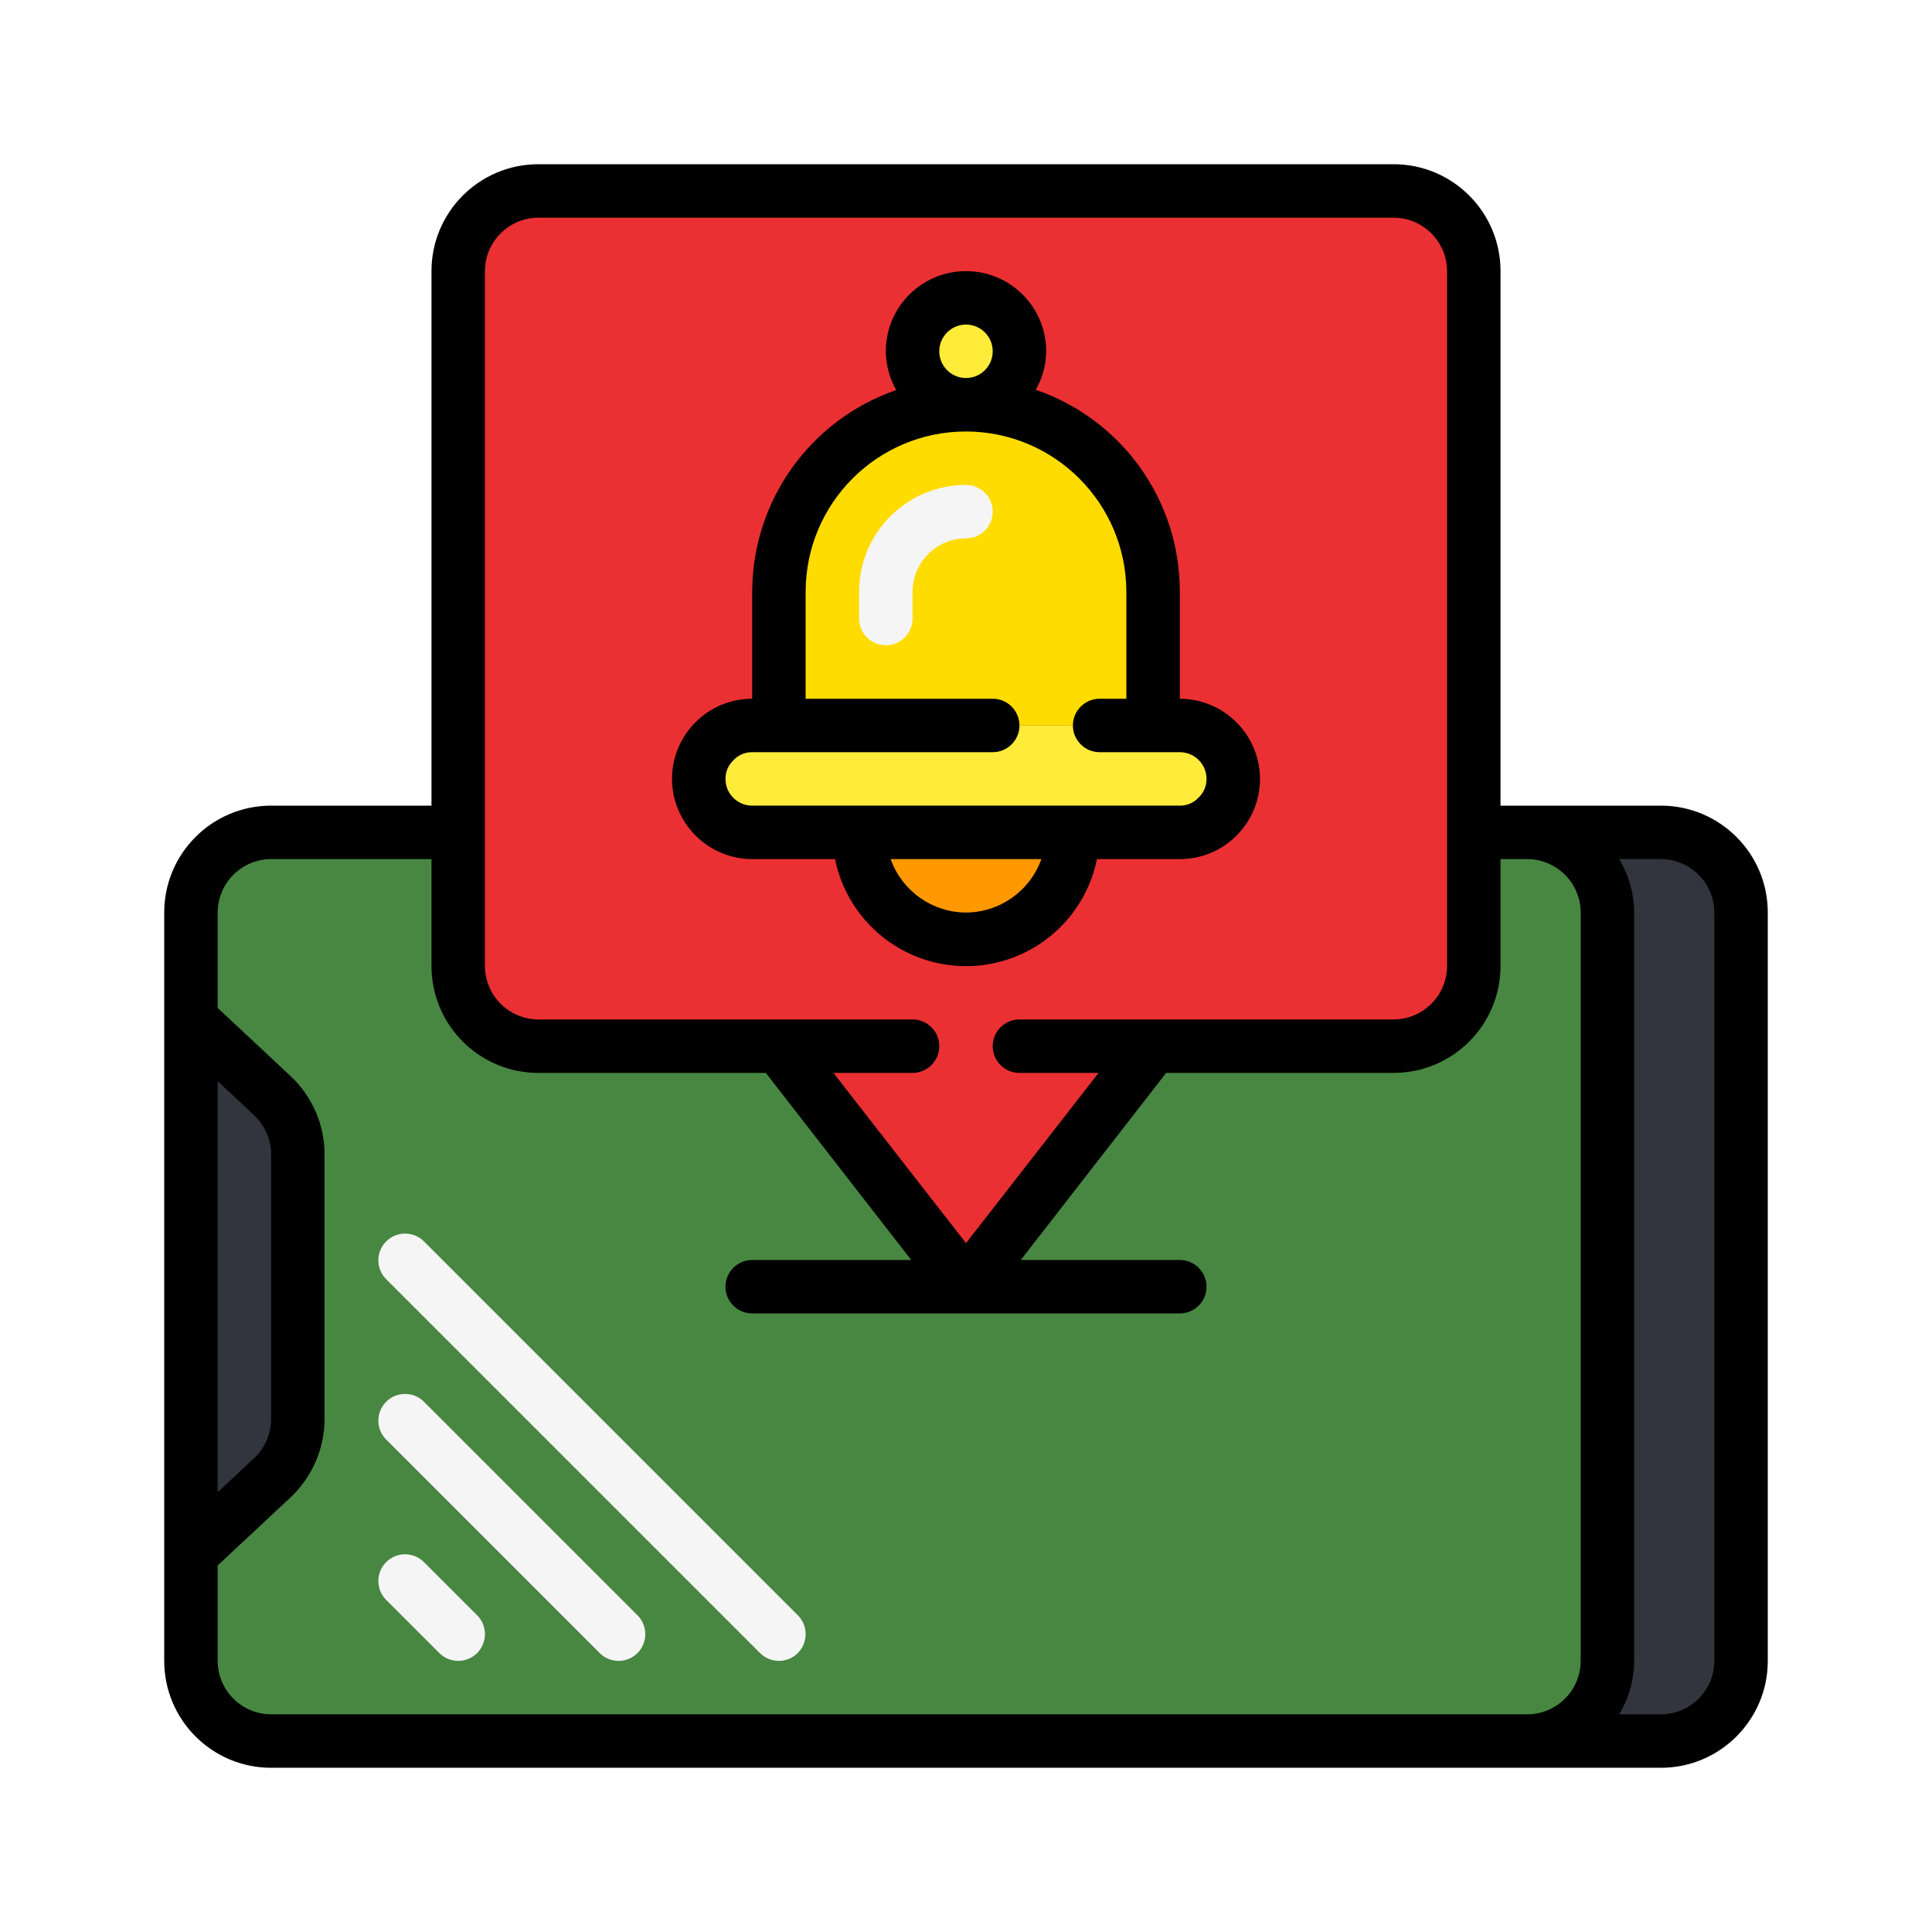
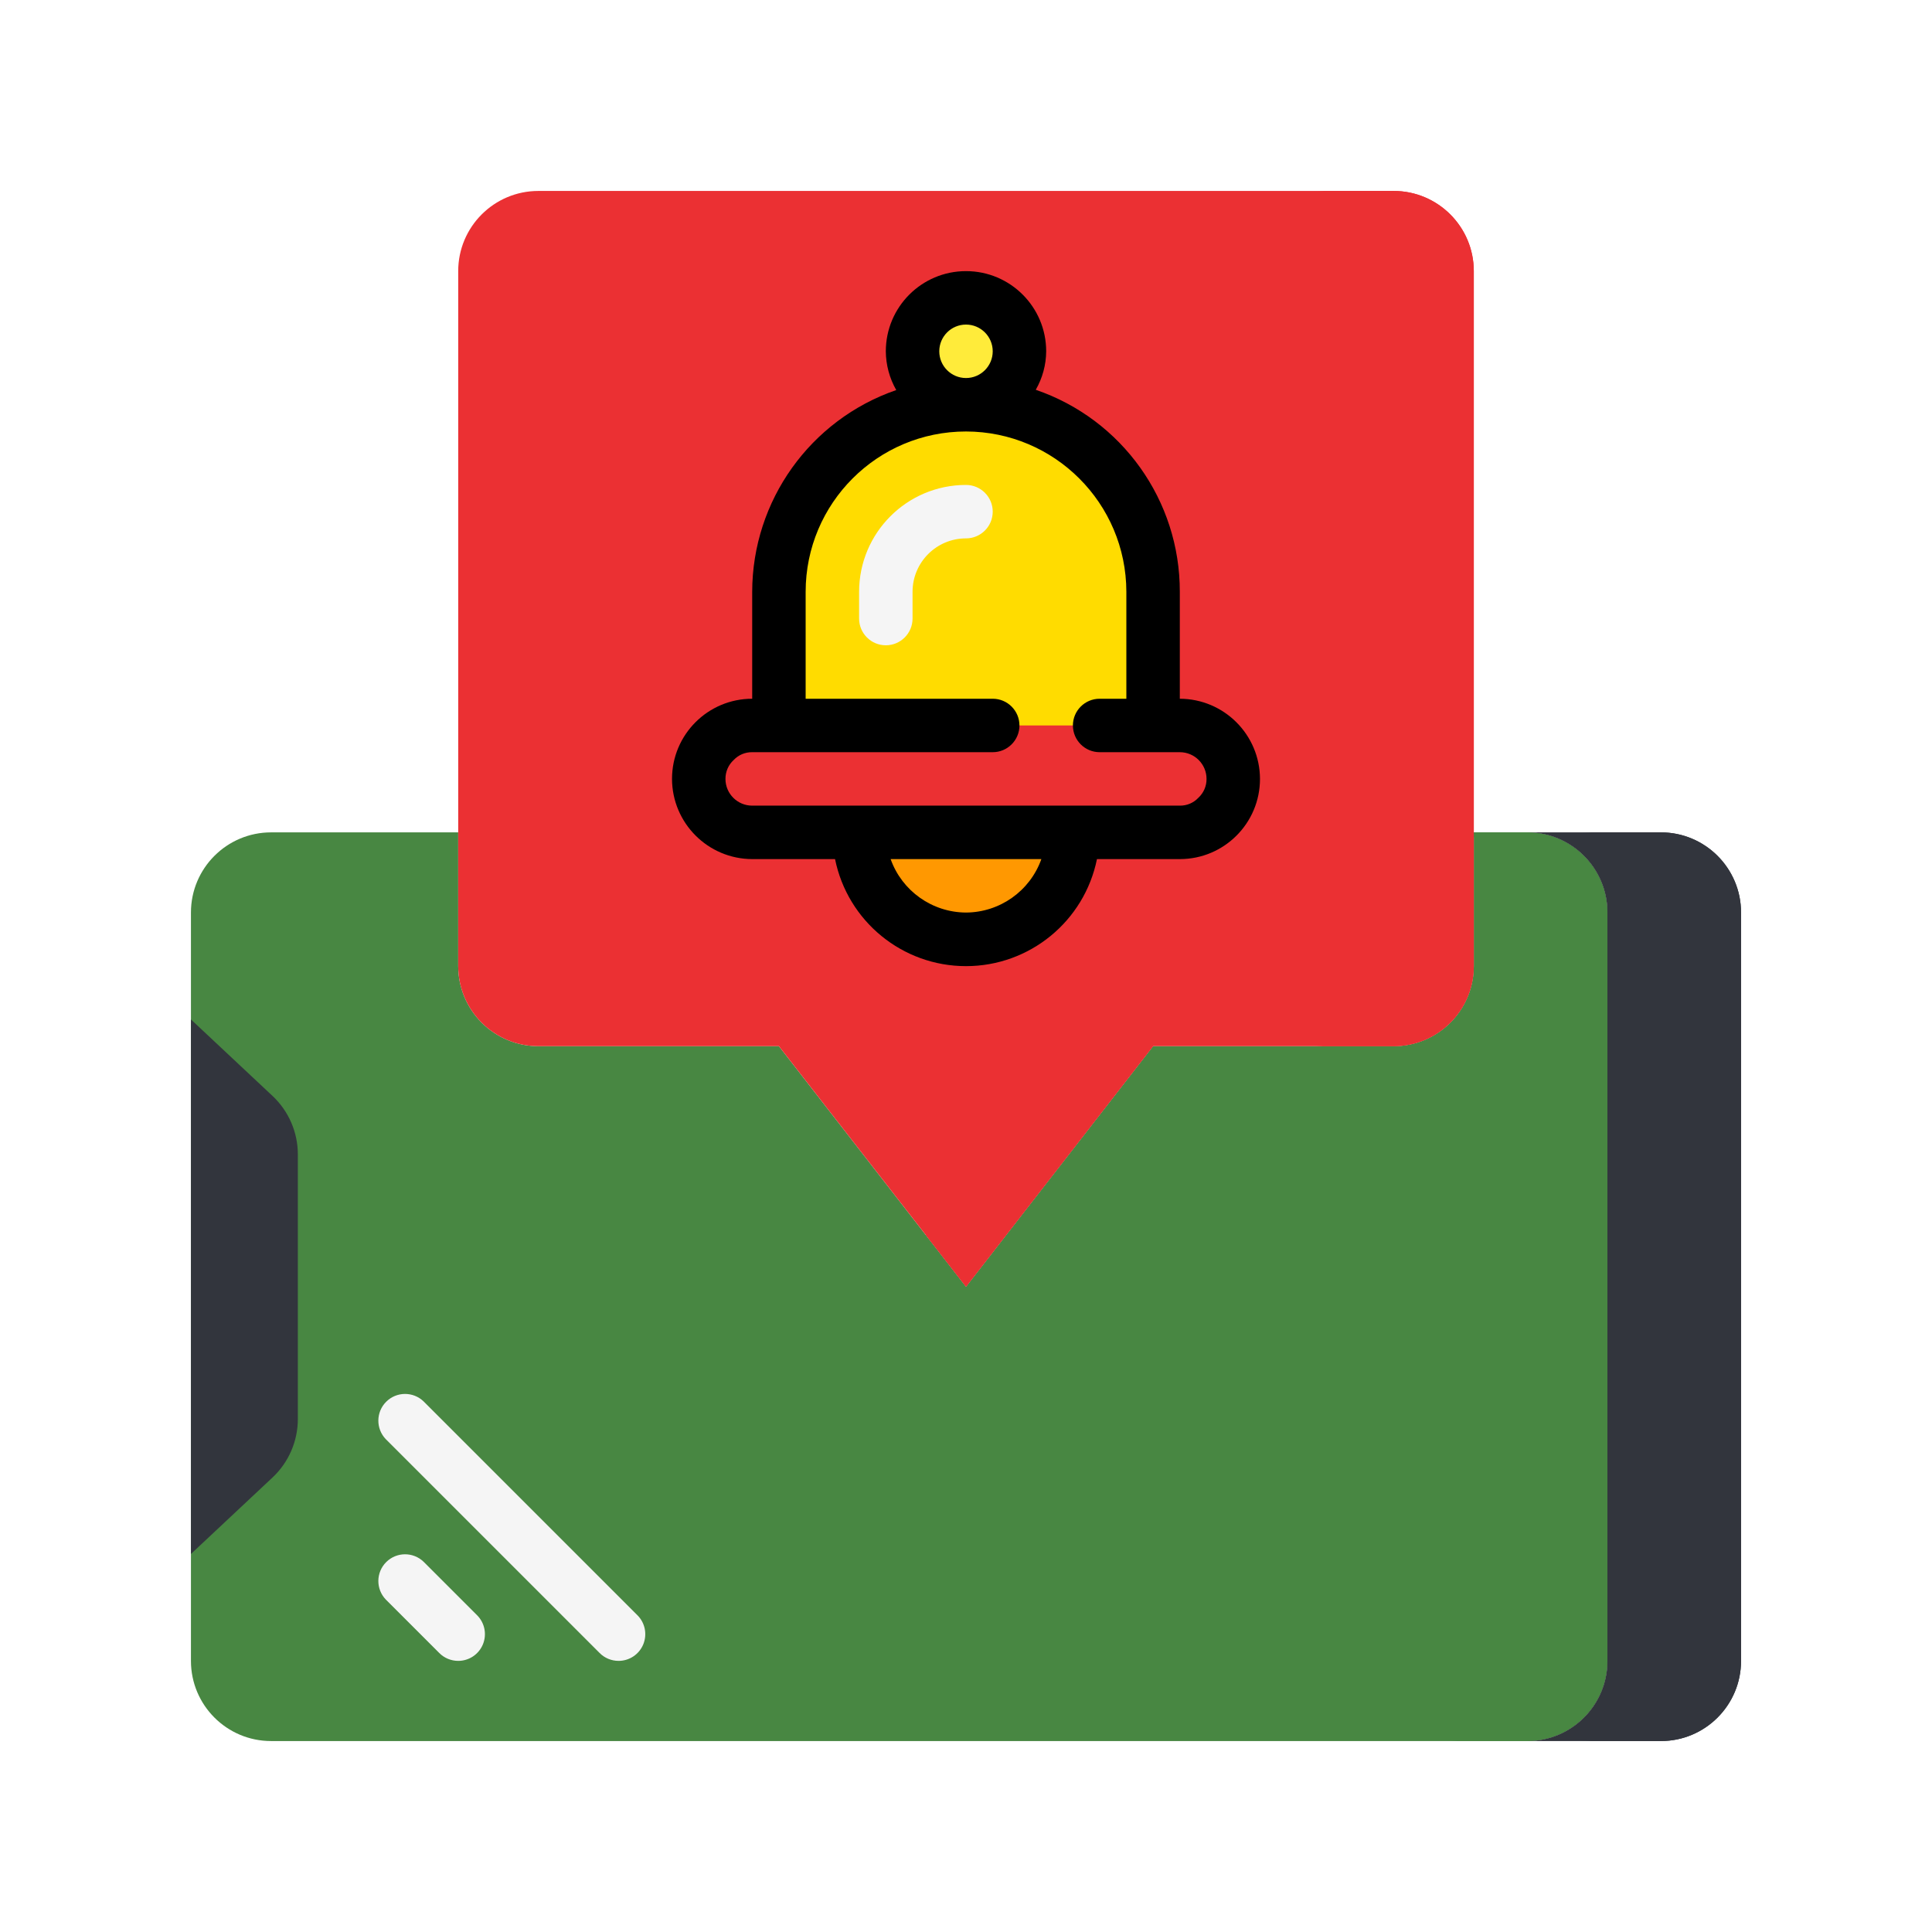
<svg xmlns="http://www.w3.org/2000/svg" height="300" viewBox="0 0 60 60" width="300" version="1.1">
  <g width="100%" height="100%" transform="matrix(0.83,0,0,0.83,5.1,5.1)">
    <g id="Page-1" fill="none" fill-rule="evenodd">
      <g id="043---Mobile-Notifications" fill-rule="nonzero">
        <g id="Icons" transform="translate(1 1)">
          <path id="Shape" d="m53 27v28c0 1.657-1.343 3-3 3h-47c-1.657 0-3-1.343-3-3v-28c0-1.657 1.343-3 3-3h7v5c0 .796.316 1.559.879 2.121.563.563 1.326.879 2.121.879h9l7 9 7-9h9c1.657 0 3-1.343 3-3v-5h2c1.657 0 3 1.343 3 3z" fill="#488742" fill-opacity="1" data-original-color="#02a9f4ff" stroke="none" stroke-opacity="1" />
          <path id="Shape" d="m50 24h-2v.183c1.197.419 1.999 1.549 2 2.817v28c0 1.657-1.343 3-3 3h3c1.657 0 3-1.343 3-3v-28c0-1.657-1.343-3-3-3z" fill="#488742" fill-opacity="1" data-original-color="#0377bcff" stroke="none" stroke-opacity="1" />
          <path id="Shape" d="m58 27v28c0 1.657-1.343 3-3 3h-5c1.657 0 3-1.343 3-3v-28c0-1.657-1.343-3-3-3h5c1.657 0 3 1.343 3 3z" fill="#32353d" fill-opacity="1" data-original-color="#3f51b5ff" stroke="none" stroke-opacity="1" />
          <path id="Shape" d="m55 24h-3c1.657 0 3 1.343 3 3v28c0 1.657-1.343 3-3 3h3c1.657 0 3-1.343 3-3v-28c0-1.657-1.343-3-3-3z" fill="#32353d" fill-opacity="1" data-original-color="#283593ff" stroke="none" stroke-opacity="1" />
          <path id="Shape" d="m0 31 3.052 2.861c.605.567.948 1.36.948 2.189v9.9c0.0.829-.343 1.622-.948 2.189l-3.052 2.861z" fill="#32353d" fill-opacity="1" data-original-color="#3f51b5ff" stroke="none" stroke-opacity="1" />
          <g fill="#f5f5f5">
            <path id="Shape" d="m10 55c-.265-0-.52-.105-.707-.293l-2-2c-.379-.392-.374-1.016.012-1.402.386-.386 1.009-.391 1.402-.012l2 2c.286.286.371.716.217 1.09-.155.374-.519.617-.924.617z" fill="#f5f5f5" fill-opacity="1" data-original-color="#f5f5f5ff" stroke="none" stroke-opacity="1" />
            <path id="Shape" d="m16 55c-.265-0-.52-.105-.707-.293l-8-8c-.379-.392-.374-1.016.012-1.402.386-.386 1.009-.391 1.402-.012l8 8c.286.286.371.716.217 1.09-.155.374-.519.617-.924.617z" fill="#f5f5f5" fill-opacity="1" data-original-color="#f5f5f5ff" stroke="none" stroke-opacity="1" />
-             <path id="Shape" d="m22 55c-.265-0-.52-.105-.707-.293l-14-14c-.379-.392-.374-1.016.012-1.402.386-.386 1.009-.391 1.402-.012l14 14c.286.286.371.716.217 1.09-.155.374-.519.617-.924.617z" fill="#f5f5f5" fill-opacity="1" data-original-color="#f5f5f5ff" stroke="none" stroke-opacity="1" />
          </g>
          <path id="Shape" d="m48 3v26c0 1.657-1.343 3-3 3h-9l-7 9-7-9h-9c-1.657 0-3-1.343-3-3v-26c0-1.657 1.343-3 3-3h32c1.657 0 3 1.343 3 3z" fill="#eb3033" fill-opacity="1" data-original-color="#e91e63ff" stroke="none" stroke-opacity="1" />
          <path id="Shape" d="m27.5 39.071 1.5 1.929 7-9h-3z" fill="#eb3033" fill-opacity="1" data-original-color="#ad1457ff" stroke="none" stroke-opacity="1" />
          <path id="Shape" d="m45 0h-3c1.657 0 3 1.343 3 3v26c0 1.657-1.343 3-3 3h3c1.657 0 3-1.343 3-3v-26c0-1.657-1.343-3-3-3z" fill="#eb3033" fill-opacity="1" data-original-color="#ad1457ff" stroke="none" stroke-opacity="1" />
-           <path id="Shape" d="m39 22c-.008 1.101-.899 1.992-2 2h-16c-1.103-.003-1.997-.897-2-2 .008-1.101.899-1.992 2-2h16c1.103.003 1.997.897 2 2z" fill="#ffeb3a" fill-opacity="1" data-original-color="#ffeb3aff" stroke="none" stroke-opacity="1" />
          <path id="Shape" d="m36 15v5h-14v-5c0-3.866 3.134-7 7-7s7 3.134 7 7z" fill="#ffdc00" fill-opacity="1" data-original-color="#ffdc00ff" stroke="none" stroke-opacity="1" />
          <path id="Shape" d="m26 17c-.552 0-1-.448-1-1v-1c0-2.209 1.791-4 4-4 .552 0 1 .448 1 1s-.448 1-1 1c-1.105 0-2 .895-2 2v1c0 .552-.448 1-1 1z" fill="#f5f5f5" fill-opacity="1" data-original-color="#f5f5f5ff" stroke="none" stroke-opacity="1" />
          <circle id="Oval" cx="29" cy="6" fill="#ffeb3a" r="2" fill-opacity="1" data-original-color="#ffeb3aff" stroke="none" stroke-opacity="1" />
          <path id="Shape" d="m33 24c0 2.209-1.791 4-4 4s-4-1.791-4-4z" fill="#ff9801" fill-opacity="1" data-original-color="#ff9801ff" stroke="none" stroke-opacity="1" />
        </g>
        <g id="Icons_copy" fill="#000">
-           <path id="Shape" d="m56 24h-6v-20c0-2.209-1.791-4-4-4h-32c-2.209 0-4 1.791-4 4v20h-6c-2.209 0-4 1.791-4 4v28c0 2.209 1.791 4 4 4h52c2.209 0 4-1.791 4-4v-28c0-2.209-1.791-4-4-4zm-44-20c.003-1.103.897-1.997 2-2h32c1.103.003 1.997.897 2 2v26c-.003 1.103-.897 1.997-2 2h-14c-.552 0-1 .448-1 1s.448 1 1 1h2.96l-4.96 6.37-4.96-6.37h2.96c.552 0 1-.448 1-1s-.448-1-1-1h-14c-1.103-.003-1.997-.897-2-2zm-10 30.31 1.37 1.28c.401.38.628.908.63 1.46v9.9c-.002.552-.229 1.08-.63 1.46l-1.37 1.28zm51 21.69c-.003 1.103-.897 1.997-2 2h-47c-1.103-.003-1.997-.897-2-2v-3.57l2.74-2.56c.801-.76 1.257-1.815 1.26-2.92v-9.9c-.001-1.105-.457-2.161-1.26-2.92l-2.74-2.56v-3.57c.003-1.103.897-1.997 2-2h6v4c0 2.209 1.791 4 4 4h8.51l5.44 7h-5.95c-.552 0-1 .448-1 1s.448 1 1 1h16c.552 0 1-.448 1-1s-.448-1-1-1h-5.95l5.44-7h8.51c2.209 0 4-1.791 4-4v-4h1c1.103.003 1.997.897 2 2zm5 0c-.003 1.103-.897 1.997-2 2h-1.56c.364-.604.557-1.295.56-2v-28c-.003-.705-.196-1.396-.56-2h1.56c1.103.003 1.997.897 2 2z" fill="#000000" fill-opacity="1" data-original-color="#000000ff" stroke="none" stroke-opacity="1" />
          <path id="Shape" d="m38 20v-4c.008-3.414-2.16-6.454-5.39-7.56.252-.438.387-.934.39-1.44 0-1.657-1.343-3-3-3s-3 1.343-3 3c.003.509.138 1.008.39 1.45-3.221 1.112-5.385 4.142-5.39 7.55v4c-1.657 0-3 1.343-3 3 .005 1.655 1.345 2.995 3 3h3.1c.473 2.33 2.522 4.005 4.9 4.005s4.427-1.675 4.9-4.005h3.1c1.657 0 3-1.343 3-3-.005-1.655-1.345-2.995-3-3zm-8-14c.552 0 1 .448 1 1s-.448 1-1 1-1-.448-1-1 .448-1 1-1zm0 22c-1.267-.007-2.395-.806-2.82-2h5.64c-.425 1.194-1.553 1.993-2.82 2zm8.69-4.29c-.179.189-.429.294-.69.29h-16c-.552 0-1-.448-1-1-.002-.27.11-.528.31-.71.179-.189.429-.294.69-.29h9c.552 0 1-.448 1-1s-.448-1-1-1h-7v-4c0-3.314 2.686-6 6-6 3.312.005 5.995 2.688 6 6v4h-1c-.552 0-1 .448-1 1s.448 1 1 1h3c.552 0 1 .448 1 1 .002.27-.11.528-.31.71z" fill="#000000" fill-opacity="1" data-original-color="#000000ff" stroke="none" stroke-opacity="1" />
        </g>
      </g>
    </g>
  </g>
</svg>